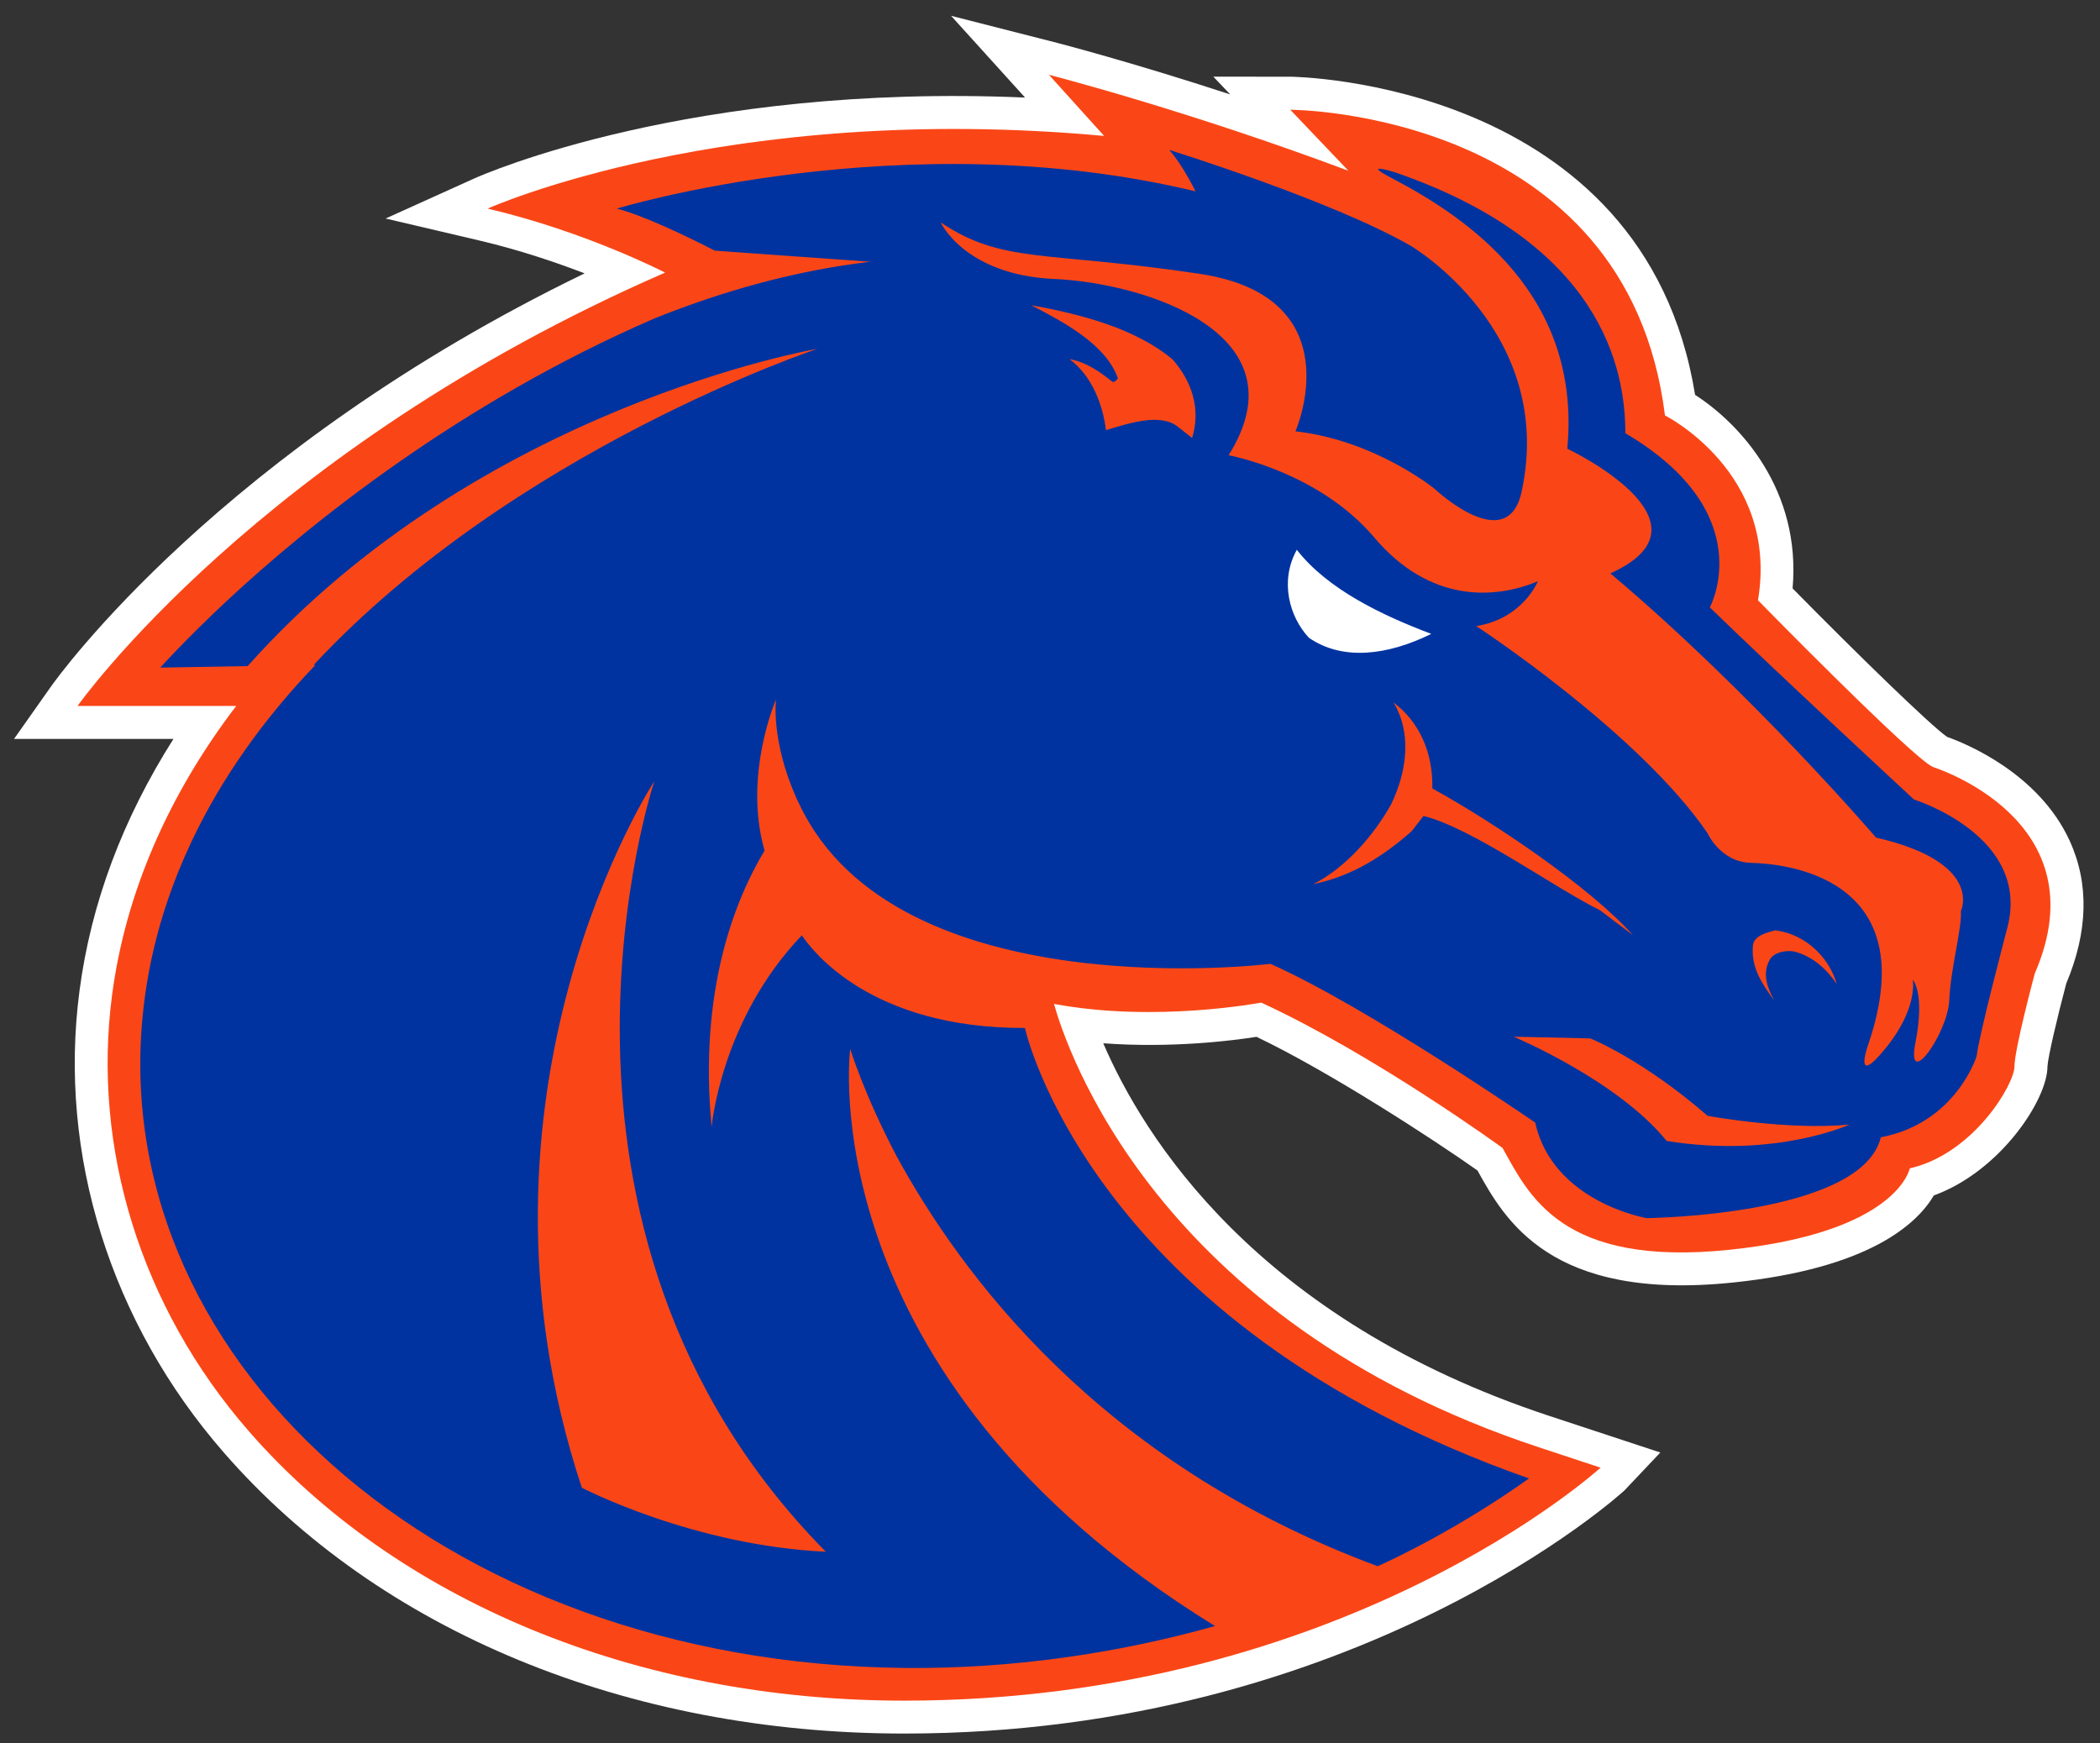
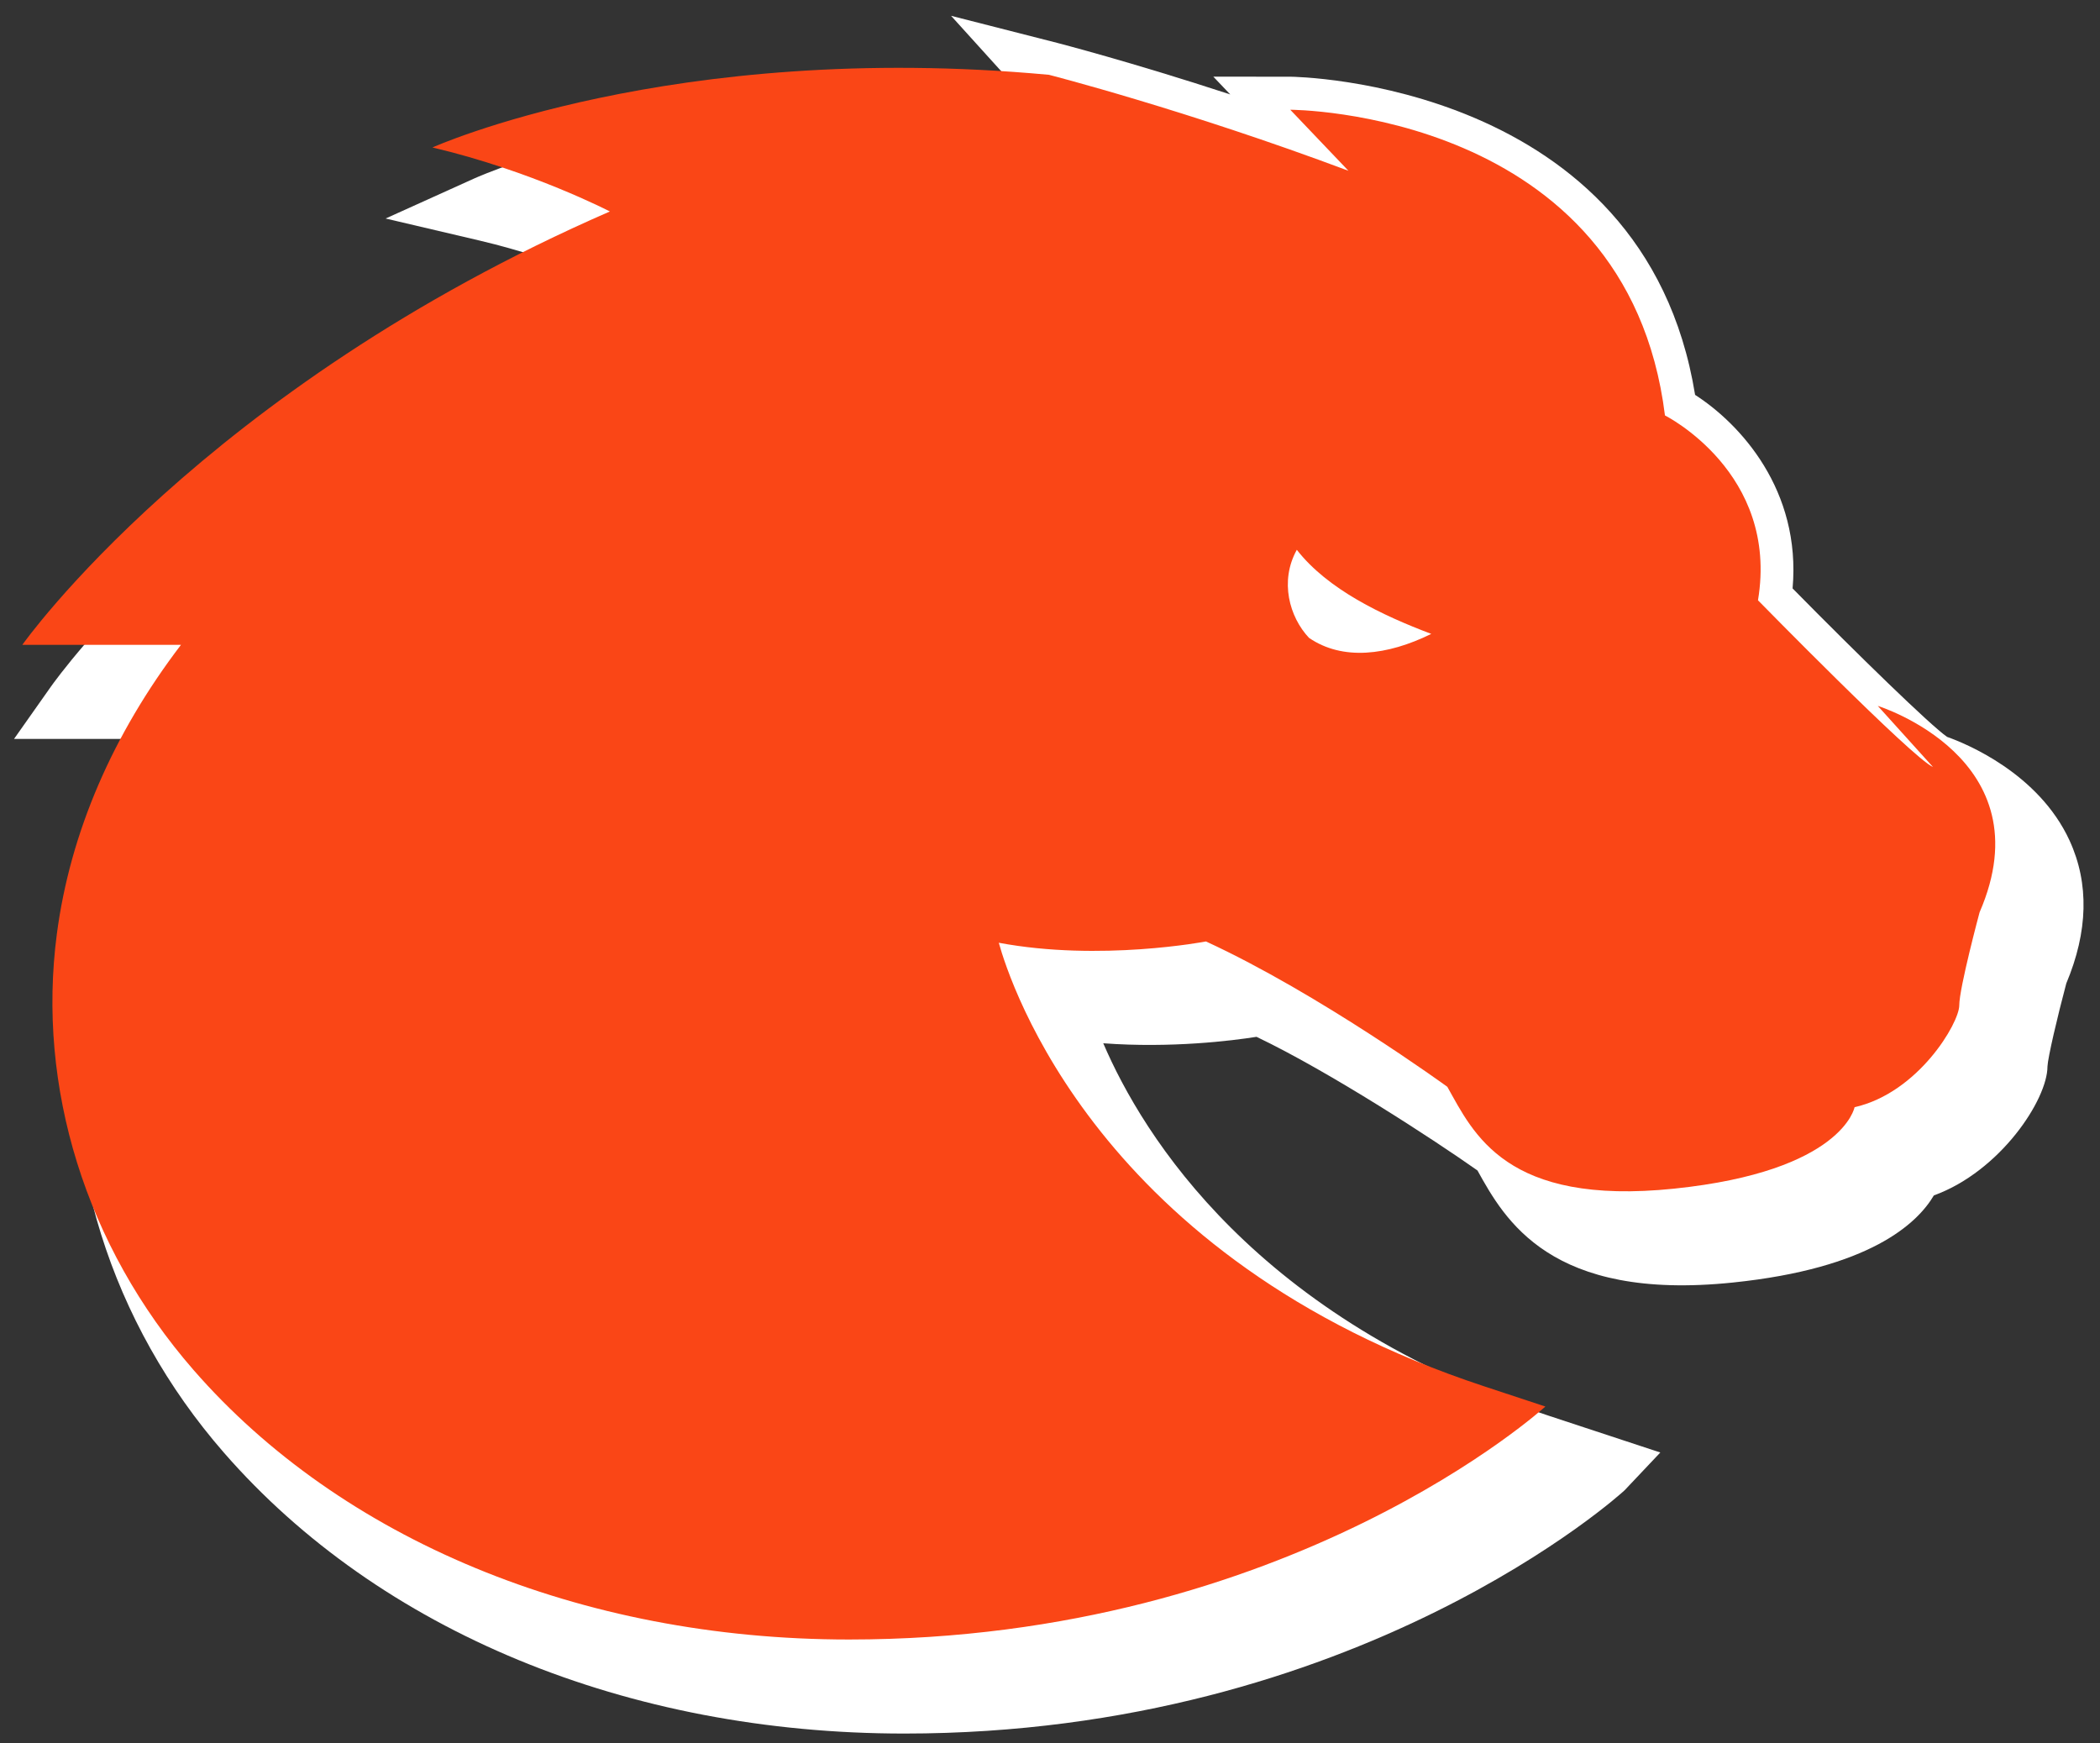
<svg xmlns="http://www.w3.org/2000/svg" width="245" height="203.35" viewBox="0 0 245 203.35">
  <rect x="0" y="0" width="245" height="203.35" fill="#333333" stroke="none" />
  <g transform="matrix(1.333 0 0 -1.333 -377.82 968.01)">
    <g transform="translate(-1.205 -.301)">
      <path d="m465.78 652.91c-2.715 5.919-9.117 8.518-10.727 9.087-1.444 0.997-7.757 7.14-13.521 12.993 0.757 8.603-4.589 14.404-8.533 16.94-4.452 27.466-35.106 27.846-35.424 27.846l-6.742 4e-3 1.481-1.555c-8.778 2.872-15.056 4.486-15.15 4.513l-9.284 2.369 6.433-7.107 0.037-0.048c-29.251 1.266-47.395-6.72-48.209-7.085l-7.75-3.502 8.275-1.942c3.452-0.816 6.617-1.888 9.139-2.859-31.814-15.404-46.098-35.301-46.726-36.194l-3.211-4.554h13.952c-4.434-6.989-7.216-14.374-8.22-22.036-1.892-14.319 2.717-29.054 12.639-40.431 13.615-15.627 35.321-24.583 59.547-24.583 39.676 0 62.839 21.085 63.044 21.293l3.124 3.305-9.697 3.196c-25.676 8.468-35.574 24.504-39.057 32.621 5.959-0.44 11.289 0.227 13.413 0.564 6.471-3.093 15.583-9.047 19.339-11.698 2.38-4.292 6.365-11.467 22.358-9.806 11.974 1.234 16.135 5.162 17.585 7.623 5.825 2.117 9.944 8.395 9.944 11.285 0.031 0.774 0.871 4.357 1.647 7.271 1.907 4.537 2.012 8.741 0.293 12.49" fill="#fff" />
-       <path d="m453.82 659.36c-1.778 0.763-15.317 14.592-15.317 14.592 1.861 11.178-8.142 16.178-8.142 16.178-3.314 26.726-32.794 26.755-32.794 26.755l5.092-5.342c-14.249 5.342-26.214 8.4-26.214 8.4l4.832-5.351c-33.081 3.056-53.956-6.359-53.956-6.359 8.653-2.034 15.529-5.602 15.529-5.602-35.634-15.526-51.423-37.928-51.423-37.928h13.886c-5.976-7.835-9.701-16.443-10.865-25.307-1.761-13.363 2.494-27.293 11.959-38.156 12.86-14.761 33.783-23.594 57.37-23.594 38.635 0 60.949 20.391 60.949 20.391l-5.377 1.776c-33.754 11.132-41.483 35.301-42.461 38.814 8.879-1.665 18.134 0.114 18.134 0.114 9.924-4.572 21.122-12.72 21.122-12.72 2.295-4.08 5.092-10.445 19.858-8.914 14.759 1.529 15.785 7.127 15.785 7.127 5.591 1.271 9.163 7.38 9.163 8.912 0 1.525 1.778 8.144 1.778 8.144 5.851 13.49-8.909 18.068-8.909 18.068" fill="#fa4616" />
-       <path d="m386.97 713.37c1.155-1.269 2.306-3.627 2.306-3.627-25.552 6.16-50.651-1.51-50.651-1.51 2.262-0.586 5.787-2.251 8.578-3.681l13.607-0.971c-6.564-0.766-12.894-2.557-18.853-4.945-17.246-7.464-30.341-18.109-37.402-24.675-3.767-3.524-5.89-5.902-5.89-5.902l7.651 0.132c20.229 22.725 49.876 27.772 49.876 27.772s-26.509-8.792-44.105-27.678l0.157 3e-3c-4.559-4.755-8.233-9.931-10.847-15.463-0.37-0.783-0.87-1.943-0.91-2.048-1.575-3.765-2.662-7.681-3.193-11.736-4.086-31.011 25.698-58.137 66.52-58.535 9.312-0.087 18.564 1.252 27.167 3.669-35.666 21.982-31.928 50.515-31.928 50.515s1.19-3.946 4.08-9.432c5.486-10.021 17.541-26.748 42.086-35.848 1.665 0.748 7.165 3.364 13.244 7.682-38.506 13.529-44.12 39.429-44.12 39.429-13.532-0.044-18.59 6.801-19.411 7.942-0.068 0.105-0.111 0.167-0.111 0.167-7.12-7.446-7.897-16.787-7.897-16.787-1.144 11.935 2.028 19.866 4.633 24.204-1.897 6.584 1.002 13.223 1.002 13.223s-0.467-3.532 1.753-8.565c0.133-0.308 0.293-0.612 0.293-0.612 8.518-18.033 41.225-13.961 41.225-13.961 8.514-3.789 23.172-13.893 23.172-13.893 1.555-6.987 9.762-8.363 9.762-8.363s18.812 0.188 20.49 7.072c6.602 1.26 8.386 7.106 8.386 7.106 0.179 1.743 2.682 11.219 2.682 11.219 2.133 8.059-8.165 11.241-8.165 11.241s-11.915 11.024-17.87 16.816c0 0 4.502 8.227-7.392 15.245 0 5.676-2.102 16.61-20.164 22.835 0 0-3.112 0.967-0.284-0.51 6.663-3.478 16.628-10.229 15.366-23.682 0 0 13.656-6.452 3.771-10.915 12.337-10.388 23.249-23.121 23.249-23.121 9.485-2.181 7.428-6.436 7.428-6.436 0.098-1.56-0.89-4.947-1.021-7.824-0.122-2.872-3.797-8.013-2.953-3.667 0.853 4.349-0.24 5.499-0.24 5.499s0.512-2.472-2.382-6.018c-2.894-3.557-1.52 0.315-1.52 0.315 5.092 14.879-7.584 15.854-10.248 15.92-2.677 0.059-3.807 2.594-3.807 2.594-6.053 8.855-20.244 18.126-20.244 18.126 4.086 0.654 5.396 3.926 5.396 3.926-3.787-1.59-9.482-1.906-14.336 3.847-4.876 5.757-12.735 7.179-12.735 7.179 6.685 10.666-7.369 15.082-15.237 15.428-7.87 0.346-9.962 4.954-9.962 4.954 5.451-3.653 9.063-2.467 22.636-4.497 13.571-2.026 8.414-13.79 8.414-13.79 6.956-0.779 12.161-5.019 12.161-5.019s6.382-6.028 7.633-0.264c3.036 14.024-9.693 21.513-9.693 21.513-6.912 3.981-21.154 8.401-21.154 8.401zm-12.07-13.595c4.386-0.787 9.195-2.057 12.4-4.774 1.577-1.829 2.487-4.199 1.676-6.844l-1.244 0.984c-1.581 1.26-4.432 0.247-6.296-0.297-0.306 2.476-1.356 4.853-3.193 6.218 1.509-0.278 2.683-1.126 3.753-1.988 0.232-0.05 0.35 0.153 0.488 0.297-1.032 2.977-4.777 4.948-7.583 6.403zm31.715-34.777c2.281-1.711 3.453-4.433 3.385-7.515 5.27-2.89 13.813-8.632 17.556-12.836l-2.892 2.186c-3.957 1.931-11.108 7.159-15.435 8.244l-1.042-1.342c-2.483-2.187-5.22-3.931-8.602-4.625 2.817 1.422 5.27 4.238 6.797 6.96 1.52 3.141 1.741 6.415 0.231 8.928zm-64.708-6.889s-13.033-39.023 15.01-67.431c-11.718 0.562-21.352 5.604-21.352 5.604-11.475 34.636 6.341 61.827 6.341 61.827zm98.095-13.046c2.944-0.363 4.855-2.703 5.385-4.689-0.781 1.179-2.02 2.413-3.735 2.842-0.654 0.114-1.706-0.031-2.102-0.691-0.755-1.31-0.149-2.596 0.356-3.584-1.019 1.413-2.075 2.907-1.833 4.9 0.184 0.79 1.166 1.009 1.929 1.223zm-22.882-9.308 6.702-0.148s4.545-1.8 10.27-6.776c0 0 6.939-1.291 12.412-0.766 0 0-6.429-2.973-15.995-1.433-4.307 5.326-13.389 9.123-13.389 9.123z" fill="#0033a0" />
+       <path d="m453.82 659.36c-1.778 0.763-15.317 14.592-15.317 14.592 1.861 11.178-8.142 16.178-8.142 16.178-3.314 26.726-32.794 26.755-32.794 26.755l5.092-5.342c-14.249 5.342-26.214 8.4-26.214 8.4c-33.081 3.056-53.956-6.359-53.956-6.359 8.653-2.034 15.529-5.602 15.529-5.602-35.634-15.526-51.423-37.928-51.423-37.928h13.886c-5.976-7.835-9.701-16.443-10.865-25.307-1.761-13.363 2.494-27.293 11.959-38.156 12.86-14.761 33.783-23.594 57.37-23.594 38.635 0 60.949 20.391 60.949 20.391l-5.377 1.776c-33.754 11.132-41.483 35.301-42.461 38.814 8.879-1.665 18.134 0.114 18.134 0.114 9.924-4.572 21.122-12.72 21.122-12.72 2.295-4.08 5.092-10.445 19.858-8.914 14.759 1.529 15.785 7.127 15.785 7.127 5.591 1.271 9.163 7.38 9.163 8.912 0 1.525 1.778 8.144 1.778 8.144 5.851 13.49-8.909 18.068-8.909 18.068" fill="#fa4616" />
      <path d="m398.14 678.37c-1.522-2.745-0.65-5.882 1.067-7.706 2.936-2.017 6.851-1.549 10.701 0.346-4.309 1.63-9.054 3.883-11.768 7.361" fill="#fff" />
    </g>
  </g>
</svg>